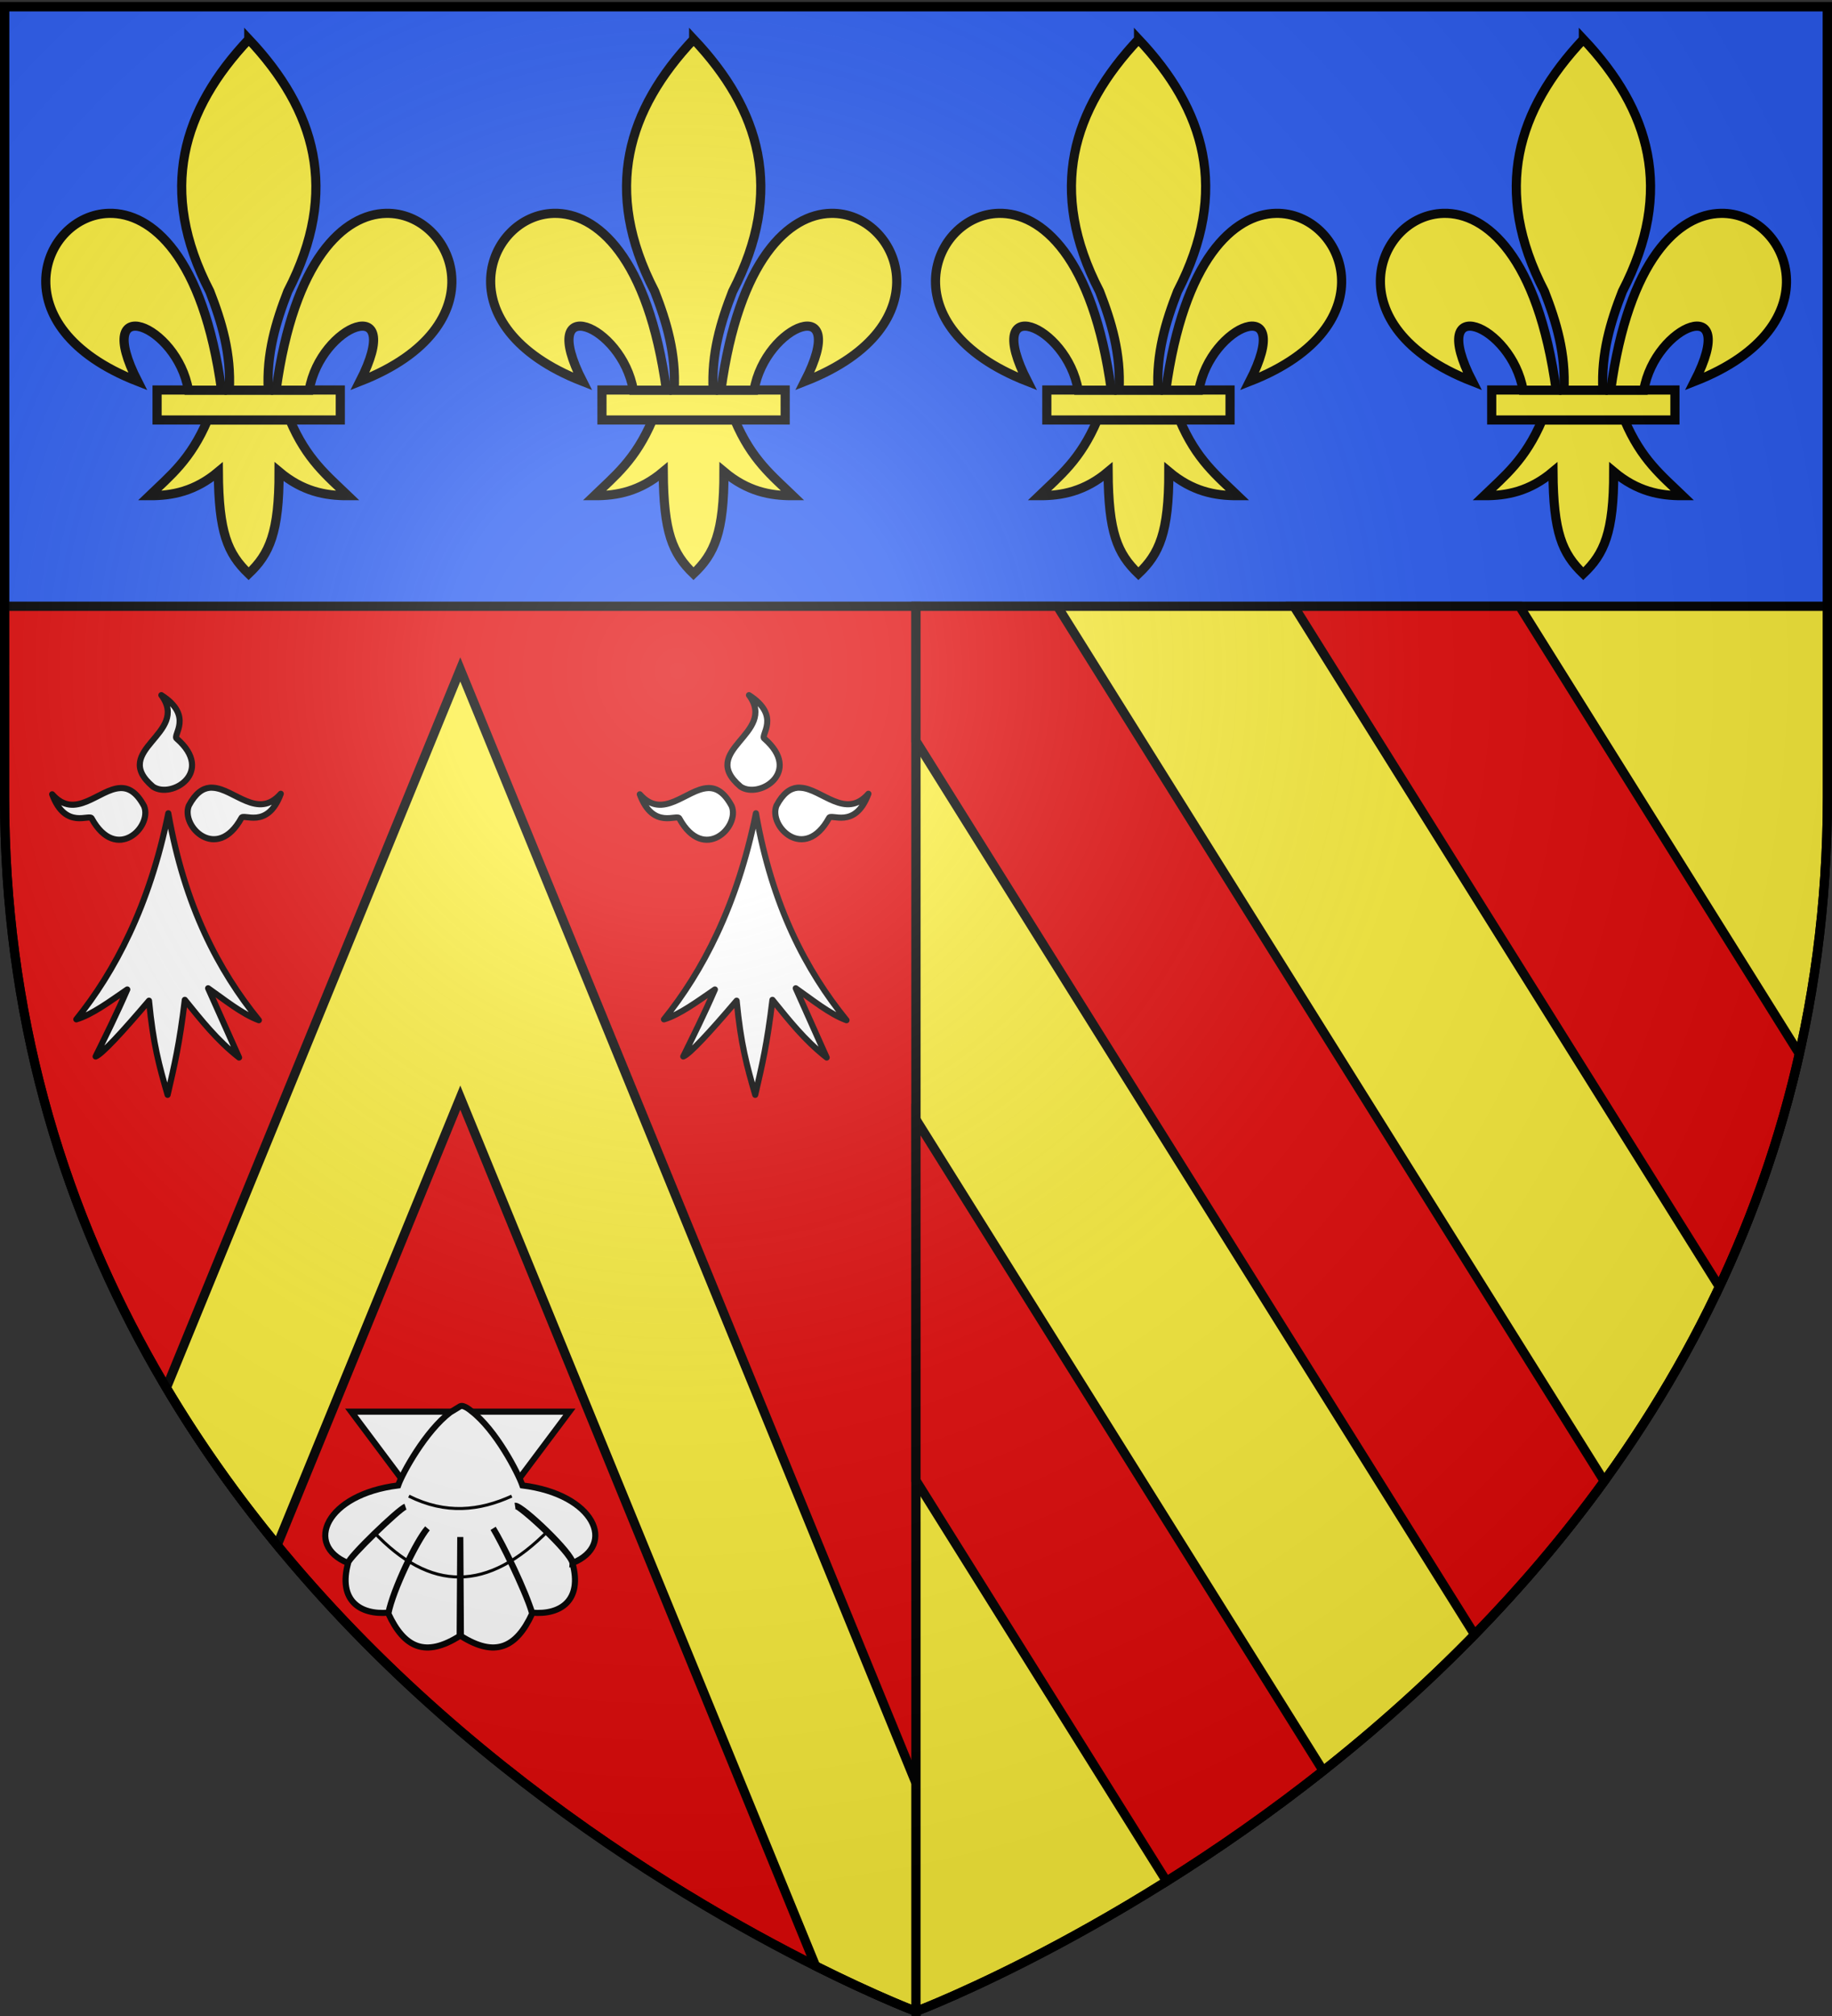
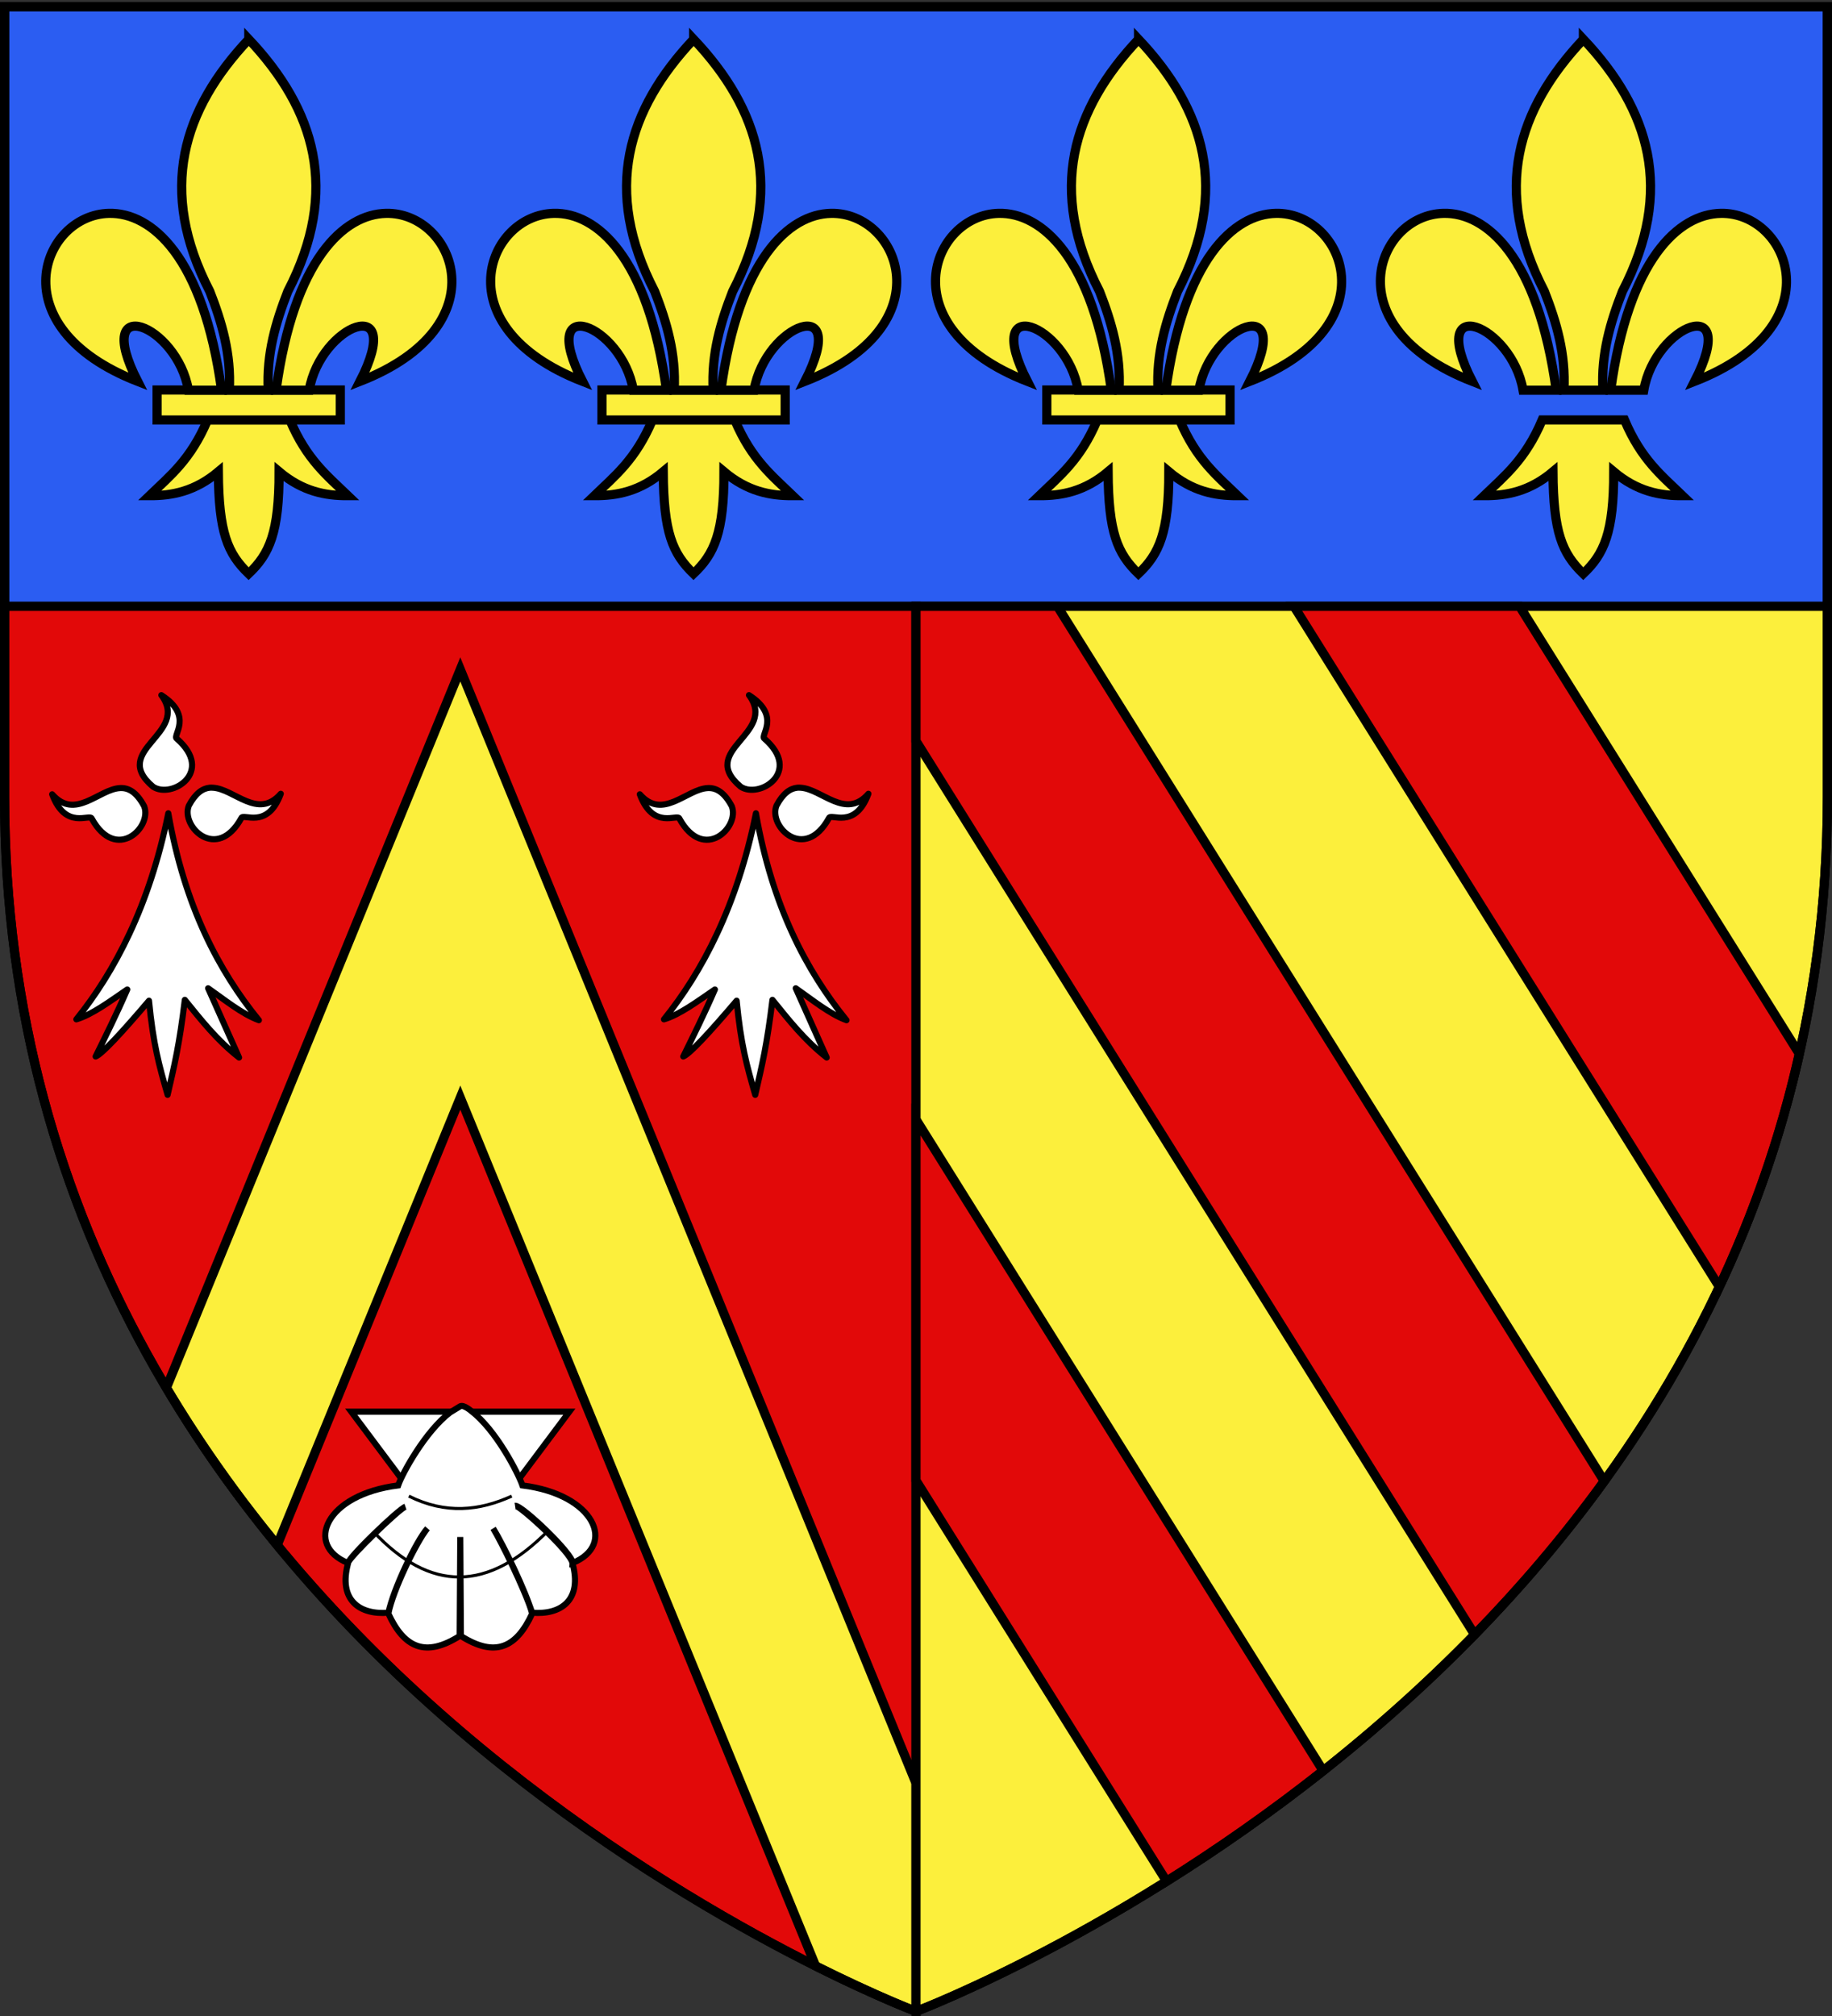
<svg xmlns="http://www.w3.org/2000/svg" xmlns:xlink="http://www.w3.org/1999/xlink" width="600" height="660" version="1.0">
  <rect width="100%" height="100%" fill="#333333" stroke="none" />
  <desc>Flag of Canton of Valais (Wallis)</desc>
  <defs>
    <radialGradient xlink:href="#b" id="c" cx="221.445" cy="226.331" r="300" fx="221.445" fy="226.331" gradientTransform="matrix(1.353 0 0 1.349 -77.63 -85.747)" gradientUnits="userSpaceOnUse" />
    <linearGradient id="b">
      <stop offset="0" style="stop-color:white;stop-opacity:.314" />
      <stop offset=".19" style="stop-color:white;stop-opacity:.251" />
      <stop offset=".6" style="stop-color:#6b6b6b;stop-opacity:.125" />
      <stop offset="1" style="stop-color:black;stop-opacity:.125" />
    </linearGradient>
  </defs>
  <g style="display:inline">
    <path d="M1.5 2.188V198.5h597V2.188z" style="opacity:1;fill:#2b5df2;fill-opacity:1;stroke:#000;stroke-width:3;stroke-miterlimit:4;stroke-dasharray:none;stroke-opacity:1" />
    <path d="M1.5 198.5v62.219C1.5 546.17 300 658.5 300 658.5v-460z" style="fill:#e20909;fill-opacity:1;fill-rule:evenodd;stroke:#000;stroke-width:3;stroke-linecap:butt;stroke-linejoin:miter;stroke-miterlimit:4;stroke-dasharray:none;stroke-opacity:1;display:inline" />
    <path d="m150.75 219.156-28.687 70.094L54.5 454.344c11.039 18.537 23.29 35.692 36.281 51.5l59.969-146.5 116.375 284.281C287.285 653.716 300 658.5 300 658.5v-74.719L179.438 289.22z" style="opacity:1;fill:#fcef3c;fill-opacity:1;stroke:#000;stroke-width:3;stroke-miterlimit:4;stroke-dasharray:none;stroke-opacity:1" />
    <path d="M300 198.5v460s298.5-112.33 298.5-397.781V198.5z" style="fill:#fcef3c;fill-opacity:1;fill-rule:evenodd;stroke:#000;stroke-width:3;stroke-linecap:butt;stroke-linejoin:miter;stroke-miterlimit:4;stroke-dasharray:none;stroke-opacity:1;display:inline" />
    <path d="M300 198.5v44.094l182.938 292.531c14.821-15.2 29.21-31.91 42.468-50.219L346.313 198.5zm123.781 0 139.313 222.781c11.049-23.472 20.029-48.873 26.187-76.281l-91.593-146.5zM300 366.5v118.188l82.063 131.218c16.11-10.12 33.547-22.162 51.28-36.187z" style="opacity:1;fill:#e20909;fill-opacity:1;stroke:#000;stroke-width:3;stroke-miterlimit:4;stroke-dasharray:none;stroke-opacity:1" />
  </g>
  <g style="display:inline">
    <path d="M29.739 62.946c-2.69 6.35-6.016 8.922-9.244 12.043 3.619.016 7.225-.679 10.963-3.814.064 9.675 1.458 12.982 4.819 16.232 3.323-3.149 4.859-6.547 4.847-16.232 3.738 3.135 7.335 3.83 10.954 3.814-3.228-3.121-6.545-5.693-9.235-12.043z" style="fill:#fcef3c;fill-opacity:1;fill-rule:evenodd;stroke:#000;stroke-width:1.458;stroke-linecap:butt;stroke-linejoin:miter;stroke-miterlimit:4;stroke-dasharray:none;stroke-opacity:1" transform="matrix(2.058 0 0 2.058 6.77 7.946)" />
    <path d="M21.707 58.178h29.159v4.772H21.707z" style="color:#000;fill:#fcef3c;fill-opacity:1;fill-rule:nonzero;stroke:#000;stroke-width:1.458;stroke-linecap:butt;stroke-linejoin:miter;marker:none;marker-start:none;marker-mid:none;marker-end:none;stroke-miterlimit:4;stroke-dasharray:none;stroke-dashoffset:0;stroke-opacity:1;visibility:visible;display:inline;overflow:visible" transform="matrix(2.058 0 0 2.058 6.77 7.946)" />
    <path d="M126.281 7.938C91.34 45.032 77.89 87.763 105.656 141.28c6.342 16.259 11.339 33.045 10.313 52.25h20.625c-1.026-19.205 3.97-35.991 10.312-52.25 27.767-53.518 14.317-96.249-20.625-133.343z" style="fill:#fcef3c;fill-opacity:1;fill-rule:evenodd;stroke:#000;stroke-width:4.849;stroke-linecap:butt;stroke-linejoin:miter;stroke-miterlimit:4;stroke-dasharray:none;stroke-opacity:1" transform="translate(3.317 7.946)scale(.619)" />
    <path d="M52.25 100c-35.235.845-58.727 60.018 15.219 88.875-24.44-47.874 20.895-30.132 26.875 4.656h17.531c-9.68-70.66-37.052-94.073-59.625-93.531zM198.969 100c-22.302.418-48.765 24.284-58.25 93.531h17.5c5.98-34.788 51.346-52.53 26.906-4.656 74.894-29.227 49.821-89.549 13.844-88.875z" style="fill:#fcef3c;fill-opacity:1;fill-rule:evenodd;stroke:#000;stroke-width:4.849;stroke-linecap:butt;stroke-linejoin:miter;stroke-miterlimit:4;stroke-dasharray:none;stroke-opacity:1" transform="translate(3.317 7.946)scale(.619)" />
  </g>
  <g style="display:inline">
    <path d="M29.739 62.946c-2.69 6.35-6.016 8.922-9.244 12.043 3.619.016 7.225-.679 10.963-3.814.064 9.675 1.458 12.982 4.819 16.232 3.323-3.149 4.859-6.547 4.847-16.232 3.738 3.135 7.335 3.83 10.954 3.814-3.228-3.121-6.545-5.693-9.235-12.043z" style="fill:#fcef3c;fill-opacity:1;fill-rule:evenodd;stroke:#000;stroke-width:1.458;stroke-linecap:butt;stroke-linejoin:miter;stroke-miterlimit:4;stroke-dasharray:none;stroke-opacity:1" transform="matrix(2.058 0 0 2.058 443.874 7.946)" />
-     <path d="M21.707 58.178h29.159v4.772H21.707z" style="color:#000;fill:#fcef3c;fill-opacity:1;fill-rule:nonzero;stroke:#000;stroke-width:1.458;stroke-linecap:butt;stroke-linejoin:miter;marker:none;marker-start:none;marker-mid:none;marker-end:none;stroke-miterlimit:4;stroke-dasharray:none;stroke-dashoffset:0;stroke-opacity:1;visibility:visible;display:inline;overflow:visible" transform="matrix(2.058 0 0 2.058 443.874 7.946)" />
    <path d="M126.281 7.938C91.34 45.032 77.89 87.763 105.656 141.28c6.342 16.259 11.339 33.045 10.313 52.25h20.625c-1.026-19.205 3.97-35.991 10.312-52.25 27.767-53.518 14.317-96.249-20.625-133.343z" style="fill:#fcef3c;fill-opacity:1;fill-rule:evenodd;stroke:#000;stroke-width:4.849;stroke-linecap:butt;stroke-linejoin:miter;stroke-miterlimit:4;stroke-dasharray:none;stroke-opacity:1" transform="translate(440.42 7.946)scale(.619)" />
    <path d="M52.25 100c-35.235.845-58.727 60.018 15.219 88.875-24.44-47.874 20.895-30.132 26.875 4.656h17.531c-9.68-70.66-37.052-94.073-59.625-93.531zM198.969 100c-22.302.418-48.765 24.284-58.25 93.531h17.5c5.98-34.788 51.346-52.53 26.906-4.656 74.894-29.227 49.821-89.549 13.844-88.875z" style="fill:#fcef3c;fill-opacity:1;fill-rule:evenodd;stroke:#000;stroke-width:4.849;stroke-linecap:butt;stroke-linejoin:miter;stroke-miterlimit:4;stroke-dasharray:none;stroke-opacity:1" transform="translate(440.42 7.946)scale(.619)" />
  </g>
  <g style="display:inline">
    <path d="M29.739 62.946c-2.69 6.35-6.016 8.922-9.244 12.043 3.619.016 7.225-.679 10.963-3.814.064 9.675 1.458 12.982 4.819 16.232 3.323-3.149 4.859-6.547 4.847-16.232 3.738 3.135 7.335 3.83 10.954 3.814-3.228-3.121-6.545-5.693-9.235-12.043z" style="fill:#fcef3c;fill-opacity:1;fill-rule:evenodd;stroke:#000;stroke-width:1.458;stroke-linecap:butt;stroke-linejoin:miter;stroke-miterlimit:4;stroke-dasharray:none;stroke-opacity:1" transform="matrix(2.058 0 0 2.058 152.472 7.946)" />
    <path d="M21.707 58.178h29.159v4.772H21.707z" style="color:#000;fill:#fcef3c;fill-opacity:1;fill-rule:nonzero;stroke:#000;stroke-width:1.458;stroke-linecap:butt;stroke-linejoin:miter;marker:none;marker-start:none;marker-mid:none;marker-end:none;stroke-miterlimit:4;stroke-dasharray:none;stroke-dashoffset:0;stroke-opacity:1;visibility:visible;display:inline;overflow:visible" transform="matrix(2.058 0 0 2.058 152.472 7.946)" />
    <path d="M126.281 7.938C91.34 45.032 77.89 87.763 105.656 141.28c6.342 16.259 11.339 33.045 10.313 52.25h20.625c-1.026-19.205 3.97-35.991 10.312-52.25 27.767-53.518 14.317-96.249-20.625-133.343z" style="fill:#fcef3c;fill-opacity:1;fill-rule:evenodd;stroke:#000;stroke-width:4.849;stroke-linecap:butt;stroke-linejoin:miter;stroke-miterlimit:4;stroke-dasharray:none;stroke-opacity:1" transform="translate(149.018 7.946)scale(.619)" />
    <path d="M52.25 100c-35.235.845-58.727 60.018 15.219 88.875-24.44-47.874 20.895-30.132 26.875 4.656h17.531c-9.68-70.66-37.052-94.073-59.625-93.531zM198.969 100c-22.302.418-48.765 24.284-58.25 93.531h17.5c5.98-34.788 51.346-52.53 26.906-4.656 74.894-29.227 49.821-89.549 13.844-88.875z" style="fill:#fcef3c;fill-opacity:1;fill-rule:evenodd;stroke:#000;stroke-width:4.849;stroke-linecap:butt;stroke-linejoin:miter;stroke-miterlimit:4;stroke-dasharray:none;stroke-opacity:1" transform="translate(149.018 7.946)scale(.619)" />
  </g>
  <g style="display:inline">
    <path d="M29.739 62.946c-2.69 6.35-6.016 8.922-9.244 12.043 3.619.016 7.225-.679 10.963-3.814.064 9.675 1.458 12.982 4.819 16.232 3.323-3.149 4.859-6.547 4.847-16.232 3.738 3.135 7.335 3.83 10.954 3.814-3.228-3.121-6.545-5.693-9.235-12.043z" style="fill:#fcef3c;fill-opacity:1;fill-rule:evenodd;stroke:#000;stroke-width:1.458;stroke-linecap:butt;stroke-linejoin:miter;stroke-miterlimit:4;stroke-dasharray:none;stroke-opacity:1" transform="matrix(2.058 0 0 2.058 298.173 7.946)" />
    <path d="M21.707 58.178h29.159v4.772H21.707z" style="color:#000;fill:#fcef3c;fill-opacity:1;fill-rule:nonzero;stroke:#000;stroke-width:1.458;stroke-linecap:butt;stroke-linejoin:miter;marker:none;marker-start:none;marker-mid:none;marker-end:none;stroke-miterlimit:4;stroke-dasharray:none;stroke-dashoffset:0;stroke-opacity:1;visibility:visible;display:inline;overflow:visible" transform="matrix(2.058 0 0 2.058 298.173 7.946)" />
    <path d="M126.281 7.938C91.34 45.032 77.89 87.763 105.656 141.28c6.342 16.259 11.339 33.045 10.313 52.25h20.625c-1.026-19.205 3.97-35.991 10.312-52.25 27.767-53.518 14.317-96.249-20.625-133.343z" style="fill:#fcef3c;fill-opacity:1;fill-rule:evenodd;stroke:#000;stroke-width:4.849;stroke-linecap:butt;stroke-linejoin:miter;stroke-miterlimit:4;stroke-dasharray:none;stroke-opacity:1" transform="translate(294.719 7.946)scale(.619)" />
    <path d="M52.25 100c-35.235.845-58.727 60.018 15.219 88.875-24.44-47.874 20.895-30.132 26.875 4.656h17.531c-9.68-70.66-37.052-94.073-59.625-93.531zM198.969 100c-22.302.418-48.765 24.284-58.25 93.531h17.5c5.98-34.788 51.346-52.53 26.906-4.656 74.894-29.227 49.821-89.549 13.844-88.875z" style="fill:#fcef3c;fill-opacity:1;fill-rule:evenodd;stroke:#000;stroke-width:4.849;stroke-linecap:butt;stroke-linejoin:miter;stroke-miterlimit:4;stroke-dasharray:none;stroke-opacity:1" transform="translate(294.719 7.946)scale(.619)" />
  </g>
  <path d="M52.843 227.576c9.48 12.774-17.025 17.88-2.733 29.97 6.095 4.106 20.309-4.798 7.8-15.72-1.616-.935 5.647-7.4-5.067-14.25m15.829 30.31c-2.371.243-4.675 1.824-6.833 5.881-2.705 6.801 9.189 18.574 17.196 4.071.566-1.77 8.528 3.903 12.925-7.973-7.538 8.605-15.263-1.64-22.263-1.979-.342-.017-.686-.035-1.025 0m-29.323.113c-7 .34-14.725 10.64-22.263 2.036 4.396 11.875 12.415 6.203 12.982 7.973 8.007 14.502 19.844 2.73 17.138-4.071-2.465-4.637-5.118-6.07-7.857-5.938m15.772 8.256c-6.165 30.43-17.638 51.973-30.12 67.462 5.188-1.546 11.042-5.937 16.682-9.783-3.45 7.98-6.913 14.9-10.363 21.94 2.06-.758 8.604-7.837 17.48-18.264 1.392 14.334 3.282 21.099 6.093 30.819 2.238-9.704 3.86-16.355 5.637-31.102 5.35 6.595 10.524 13.23 17.765 18.887L68.16 323.538c5.248 3.645 11.06 8.428 16.626 10.462-13.197-16.262-24.337-37.312-29.665-67.745M245.298 227.576c9.48 12.774-17.025 17.88-2.734 29.97 6.096 4.106 20.31-4.798 7.801-15.72-1.616-.935 5.647-7.4-5.067-14.25m15.828 30.31c-2.37.243-4.675 1.824-6.832 5.881-2.706 6.801 9.188 18.574 17.195 4.071.567-1.77 8.529 3.903 12.925-7.973-7.538 8.605-15.262-1.64-22.263-1.979-.342-.017-.686-.035-1.025 0m-29.323.113c-7 .34-14.725 10.64-22.263 2.036 4.397 11.875 12.416 6.203 12.982 7.973 8.007 14.502 19.844 2.73 17.139-4.071-2.466-4.637-5.119-6.07-7.858-5.938m15.772 8.256c-6.164 30.43-17.637 51.973-30.12 67.462 5.189-1.546 11.042-5.937 16.683-9.783-3.45 7.98-6.914 14.9-10.363 21.94 2.06-.758 8.604-7.837 17.48-18.264 1.391 14.334 3.282 21.099 6.092 30.819 2.238-9.704 3.861-16.355 5.637-31.102 5.351 6.595 10.525 13.23 17.765 18.887l-10.135-22.676c5.249 3.645 11.06 8.428 16.626 10.462-13.197-16.262-24.337-37.312-29.665-67.745" style="fill:#fff;fill-opacity:1;fill-rule:evenodd;stroke:#000;stroke-width:2;stroke-linecap:round;stroke-linejoin:round;stroke-miterlimit:4;stroke-dasharray:none;stroke-opacity:1;display:inline" />
  <g style="display:inline">
    <path d="m115.475 464.154 35.71 47.708 35.727-47.708h-71.437z" style="fill:#fff;fill-opacity:1;fill-rule:evenodd;stroke:#000;stroke-width:2;stroke-linecap:butt;stroke-linejoin:miter;stroke-miterlimit:4;stroke-dasharray:none;stroke-opacity:1" transform="translate(-.443 -2)" />
    <path d="M147.86 464.399c-8.033 6.114-15.594 19.784-17.023 23.902-23.73 2.944-30.85 19.539-16.436 25.388.342-1.849 16.878-17.815 18.81-18.415-2.302.852-18.845 16.747-18.76 18.448-3.31 12.162 3.813 17.051 13.216 16.24 1.517-7.534 9.159-23.616 12.762-27.602-3.523 4.278-11.318 20.168-12.794 27.895 5.194 11.253 12.162 14.409 23.362 7.336l.196-32.408.196 32.408c11.201 7.073 18.152 3.917 23.347-7.336-1.878-6.924-9.63-22.87-12.778-27.895 2.485 4.073 10.05 19.228 12.761 27.601 9.404.812 16.527-4.077 13.217-16.24-.535-3.658-17.408-19.029-18.777-18.77 2.195-.24 19.001 15.788 18.826 18.738 14.415-5.85 7.294-22.444-16.435-25.388-1.43-4.118-8.7-18.224-16.733-24.338 0 0-2.427-2.142-3.624-1.59z" style="fill:#fff;fill-opacity:1;fill-rule:evenodd;stroke:#000;stroke-width:2;stroke-linecap:butt;stroke-linejoin:miter;stroke-miterlimit:4;stroke-dasharray:none;stroke-opacity:1" transform="translate(-.443 -2)" />
    <path d="M134.342 491.802c12.094 6.022 23.153 4.795 33.702 0M122.802 503.505c18.595 19.705 37.301 19.907 57.445-.663" style="fill:none;fill-rule:evenodd;stroke:#000;stroke-width:1;stroke-linecap:butt;stroke-linejoin:miter;stroke-miterlimit:4;stroke-dasharray:none;stroke-opacity:1" transform="translate(-.443 -2)" />
  </g>
-   <path d="M300 658.5s298.5-112.32 298.5-397.772V2.176H1.5v258.552C1.5 546.18 300 658.5 300 658.5" style="opacity:1;fill:url(#c);fill-opacity:1;fill-rule:evenodd;stroke:none;stroke-width:1px;stroke-linecap:butt;stroke-linejoin:miter;stroke-opacity:1" />
  <path d="M300 658.5S1.5 546.18 1.5 260.728V2.176h597v258.552C598.5 546.18 300 658.5 300 658.5z" style="opacity:1;fill:none;fill-opacity:1;fill-rule:evenodd;stroke:#000;stroke-width:3;stroke-linecap:butt;stroke-linejoin:miter;stroke-miterlimit:4;stroke-dasharray:none;stroke-opacity:1" />
</svg>